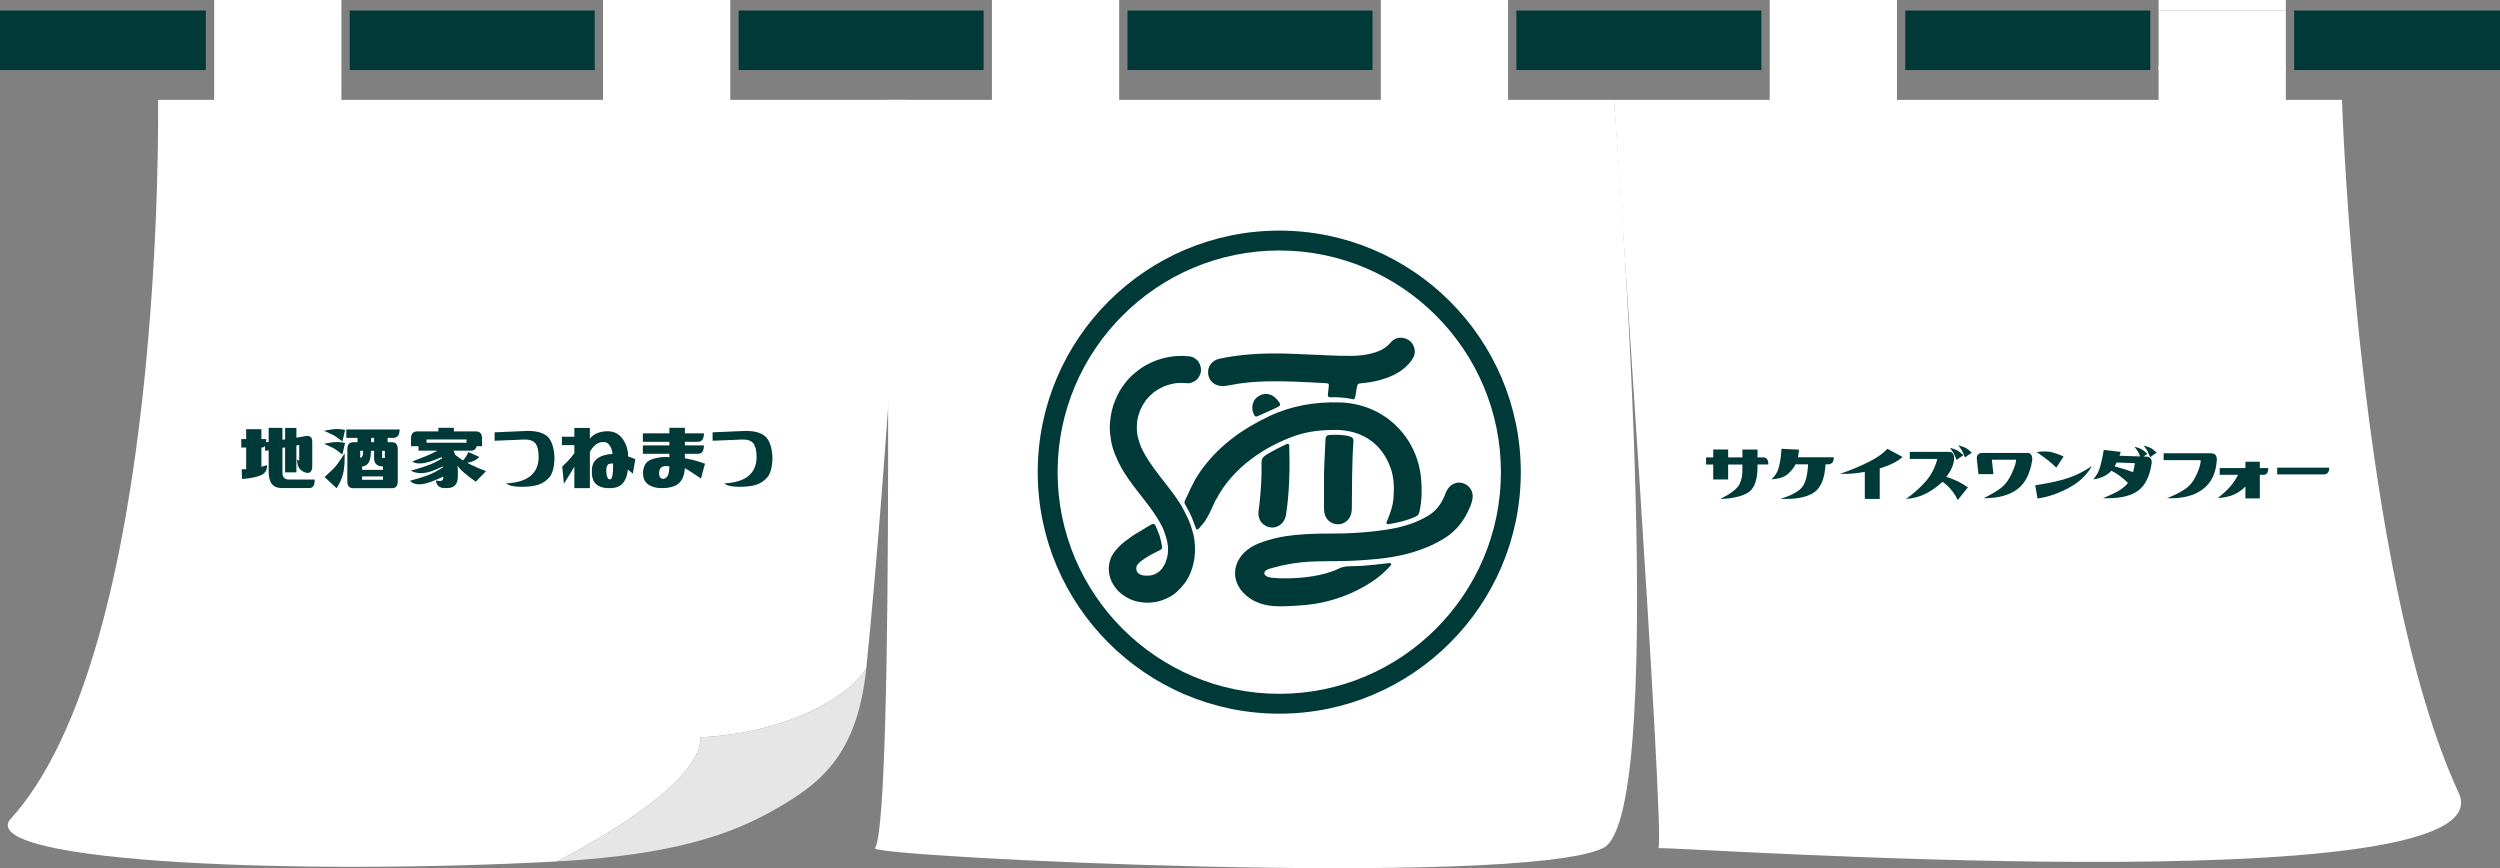
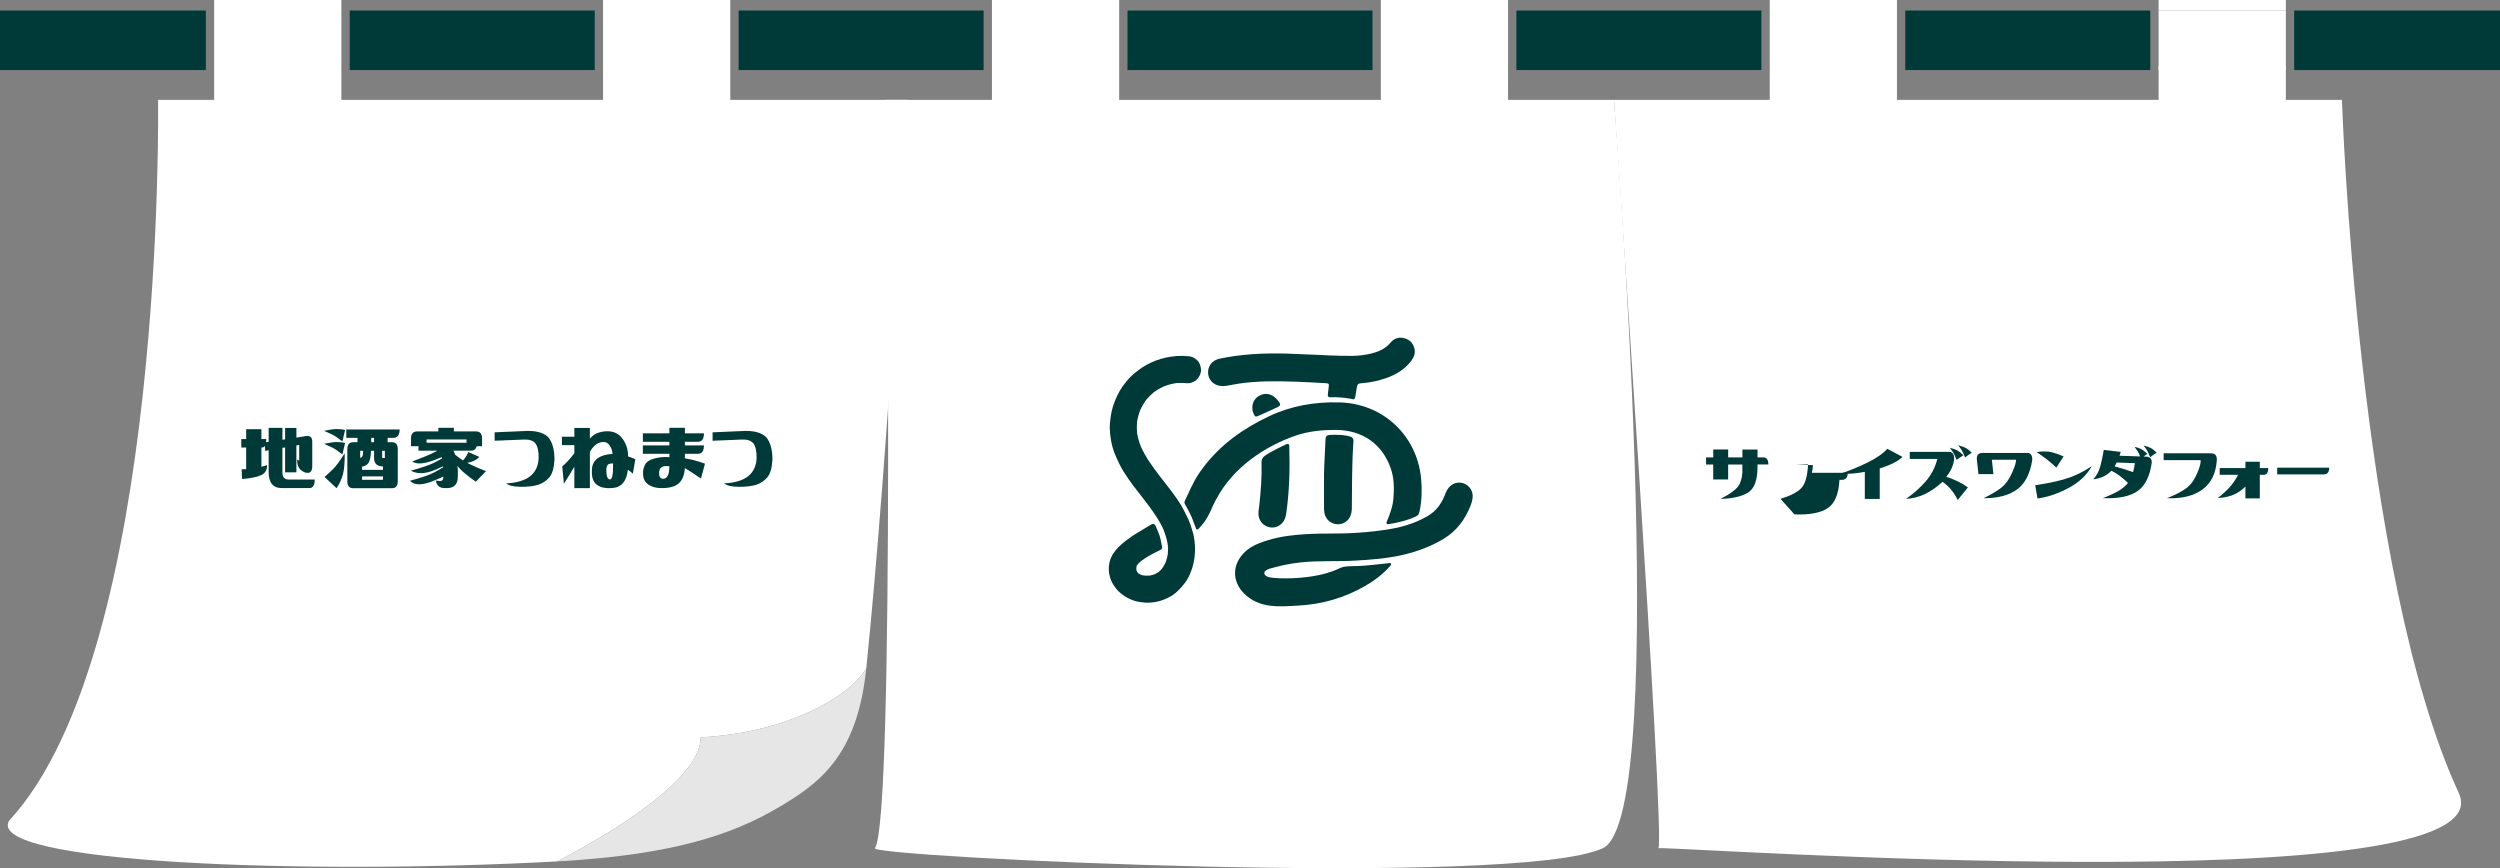
<svg xmlns="http://www.w3.org/2000/svg" id="_レイヤー_2" data-name="レイヤー 2" viewBox="0 0 1257.56 436.71">
  <rect x="0" y="0" width="1257.56" height="436.71" fill="#808080" stroke="none" />
  <defs>
    <style>
      .cls-1 {
        fill: #fff;
      }

      .cls-1, .cls-2, .cls-3 {
        stroke-width: 0px;
      }

      .cls-2 {
        fill: #e6e6e6;
      }

      .cls-3 {
        fill: #003a38;
      }
    </style>
  </defs>
  <g id="text">
    <g>
      <path class="cls-1" d="m445.69,50.23h366.18s29.53,359.94-5.59,376.43c-43.15,20.25-369.49,4.38-366.18,0,10.28-13.59,5.59-376.43,5.59-376.43Z" />
      <path class="cls-1" d="m811.87,50.23h366.18s7.78,238.56,58.77,348.69c26.15,56.49-396.14,26.63-402.59,27.74,3.54-5.27-22.36-376.43-22.36-376.43Z" />
      <rect class="cls-3" x="175.92" y="5.29" width="123.24" height="29.95" />
      <rect class="cls-3" x="762.78" y="5.29" width="123.24" height="29.95" />
      <rect class="cls-3" x="371.54" y="5.29" width="123.24" height="29.95" />
      <rect class="cls-3" x="0" y="5.29" width="103.54" height="29.95" />
      <rect class="cls-3" x="1154.02" y="5.29" width="103.54" height="29.95" />
      <rect class="cls-3" x="567.16" y="5.29" width="123.24" height="29.95" />
      <rect class="cls-3" x="958.4" y="5.29" width="123.24" height="29.95" />
      <polygon class="cls-1" points="107.73 0 107.73 5.29 107.73 33.34 107.73 35.24 107.73 73.84 171.73 73.84 171.73 35.24 171.73 33.34 171.73 5.29 171.73 0 107.73 0" />
      <polygon class="cls-1" points="303.35 0 303.35 5.29 303.35 33.34 303.35 35.24 303.35 73.84 367.35 73.84 367.35 35.24 367.35 33.34 367.35 5.29 367.35 0 303.35 0" />
      <polygon class="cls-1" points="498.97 0 498.97 5.29 498.97 33.34 498.97 35.24 498.97 73.84 562.97 73.84 562.97 35.24 562.97 33.34 562.97 5.29 562.97 0 498.97 0" />
      <polygon class="cls-1" points="694.59 0 694.59 5.29 694.59 33.34 694.59 35.24 694.59 73.84 758.59 73.84 758.59 35.24 758.59 33.34 758.59 5.29 758.59 0 694.59 0" />
      <polygon class="cls-1" points="890.21 0 890.21 5.29 890.21 33.34 890.21 35.24 890.21 73.84 954.21 73.84 954.21 35.24 954.21 33.34 954.21 5.29 954.21 0 890.21 0" />
      <rect class="cls-1" x="1085.83" y="33.34" width="64" height="40.51" />
      <path class="cls-1" d="m352.44,370.9c45.18-2.4,75.86-21.48,83.32-34.78,11.05-107.57,20.85-285.89,20.85-285.89H79.51s4.23,277.12-74.91,362.56c-12.52,21.4,149.25,27.41,275.61,20.52,13.58-6.97,72.56-38.59,72.23-62.4Z" />
      <path class="cls-2" d="m435.76,336.12c-7.46,13.3-38.15,32.38-83.32,34.78.32,23.81-58.65,55.44-72.23,62.4,58.76-3.21,88.01-13.77,109.5-26.06,22.8-13.04,41.53-27.15,46.05-71.12Z" />
      <rect class="cls-1" x="1085.83" width="64" height="5.29" />
      <rect class="cls-1" x="1085.83" y="5.29" width="64" height="29.95" />
    </g>
    <g>
-       <path class="cls-3" d="m643.5,359c-66.99,0-121.5-54.5-121.5-121.5s54.5-121.5,121.5-121.5,121.5,54.5,121.5,121.5-54.5,121.5-121.5,121.5Zm0-233c-61.48,0-111.5,50.02-111.5,111.5s50.02,111.5,111.5,111.5,111.5-50.02,111.5-111.5-50.02-111.5-111.5-111.5Z" />
      <g>
        <path class="cls-3" d="m651.76,219.11c6.38-2.19,13.13-2.84,19.85-2.86,13.61-.02,23.63,6.99,27.95,19.29,1.71,4.86,1.79,9.92,1.39,15-.32,4.11-1.68,7.94-3.48,12.12-.23.54.22,1.13.81,1.04,5.09-.81,9.65-1.91,13.98-3.91,1.21-.56,1.6-1.52,1.85-2.74,1.14-5.48,1.26-10.99.72-16.55-2.07-21.01-18.65-37.46-40.95-38.08-12.41-.35-24.37,1.66-35.7,7.06-12.84,6.11-24.14,14.09-32.82,25.54-1.73,2.28-4.19,5.82-5.63,9.14-.34.58-.78,1.42-.82,1.5-.44,1.04-1.58,3.54-2.68,5.77-.31.63-.64,1.38-.26,1.97.14.22,2.67,4.75,3.58,7,.66,1.63,1.52,3.89,2.18,5.71.13.35.82.31,1.18-.12.86-1.03,1.85-1.97,2.79-3.25,1.2-1.63,2.78-4.51,3.55-6.37.5-1.21,1.46-3.22,2.5-5.27.08-.09.18-.17.24-.27,8.05-15.39,24.07-26.32,39.76-31.71Z" />
        <path class="cls-3" d="m736.35,243.2c-2.92-1.12-6.03-.11-7.97,2.57-.87,1.2-1.3,2.6-1.87,3.94-1.71,4.03-4.2,7.34-8.06,9.67-5.94,3.57-12.37,5.58-19.13,6.73-10.38,1.76-20.86,2.36-31.37,2.29-5.35-.03-10.7.19-16.02.68-6.32.57-12.49,1.84-18.43,4.13-2.93,1.13-5.6,2.68-7.82,4.96-5.9,6.06-5.9,14.32.06,20.32,3.64,3.66,8.15,5.55,13.21,6.2,4.76.61,9.52.18,14.27-.08,11.85-.64,22.95-3.83,33.27-9.74,4.85-2.78,9.27-6.04,13.14-10.55.39-.45.03-1.15-.56-1.09-3.39.3-11.55,1.46-17.19,1.52-2.69.14-5.52-.12-8.04,1.1-4.26,2.07-8.84,3.27-13.5,4.01-4.42.7-8.89,1.06-13.36,1.07-2.13,0-4.28-.02-6.39-.25-1.47-.16-3.3-.3-4.32-1.52-.54-.65-.33-1.51.28-2.03,1.1-.93,2.7-1.22,4.05-1.6,1.53-.43,3.06-.82,4.61-1.16,3.1-.68,6.23-1.19,9.39-1.51,8.83-.89,17.75-.35,26.6-.83,8.27-.46,16.46-1.06,24.55-2.94,7.26-1.69,14.12-4.25,20.51-8.11,6.53-3.94,10.74-9.73,13.5-16.7.46-1.17.8-2.41.98-3.65.47-3.28-1.34-6.27-4.38-7.43Z" />
        <path class="cls-3" d="m615.21,194.22c.87-.02,1.74-.17,2.6-.31,1.63-.27,3.24-.62,4.88-.87,9.76-1.48,19.57-1.37,29.39-1.03,4.76.17,9.52.45,14.27.71,2.24.12,2.25.17,1.97,2.42-.13,1.06-.24,2.12-.38,3.18-.14,1.13.33,1.61,1.48,1.53,2.88-.21,7.05.19,9.88.71,1.48.27,1.86.72,2.29-.49.33-.94.48-2.91.8-4.51.51-2.55.43-2.63,3.03-2.84,4.09-.34,8.07-1.2,11.94-2.56,4.95-1.74,9.31-4.38,12.53-8.65,1.4-1.87,2.2-3.92,1.58-6.27-.67-2.53-2.23-4.28-4.78-5.04-2.81-.84-5.32-.1-7.13,2.07-2.79,3.36-6.48,4.82-10.53,5.73-2.76.62-5.56.95-8.38,1-7.98.16-15.93-.5-23.9-.74-11.95-.64-23.9-.85-35.79.85-2.5.36-4.99.78-7.46,1.31-3.97.85-6.25,4.04-5.75,7.86.46,3.55,3.55,6.02,7.47,5.93Z" />
        <path class="cls-3" d="m668.92,218.79c-1.59.06-2.12.77-2.17,2.36-.2,5.93-.65,11.85-.74,17.78,0,5.25,0,10.5,0,15.75,0,1.07,0,2.15.18,3.2.55,3.38,3.32,5.77,6.65,5.84,3.36.08,6.14-2.16,6.88-5.55.14-.66.27-1.34.28-2.02.12-11.38.02-22.76.81-34.12.11-1.63-.64-2.19-2.04-2.56-3.25-.85-6.54-.82-9.85-.7Z" />
        <path class="cls-3" d="m633.02,258.4c.04,3.55,2.51,6.35,5.92,6.89,3.2.51,6.33-1.41,7.52-4.67.26-.72.42-1.49.53-2.26,1.64-11.28,1.88-22.62,1.54-33.98,0-.19,0-.39-.09-.61-.16-.42-.65-.62-1.07-.43-3.62,1.65-7.17,3.41-10.54,5.52-1.5.94-2.3,2.05-2.25,4,.2,7.09-.35,14.16-1.11,21.21-.16,1.44-.47,2.89-.45,4.33Z" />
        <path class="cls-3" d="m640.69,199.41c-2.3-1.54-4.76-1.66-7.18-.37-2.32,1.24-3.48,3.3-3.57,5.94-.02.99.16,1.93.54,2.85.82,1.95,1.05,2.04,2.99,1.15,2.65-1.21,5.29-2.44,7.96-3.61,3.13-1.37,3.23-1.71.96-4.38-.5-.59-1.07-1.15-1.71-1.57Z" />
        <path class="cls-3" d="m597.66,261c-1.14-2.49-2.19-4.36-3.31-6.51,0,0-1.31-2.07-2.01-3.1-2.47-3.63-5.19-7.07-7.89-10.53-.45-.58-.9-1.16-1.35-1.74-3.48-4.54-6.86-9.23-9.21-14.46-.86-2.19-1.52-4.46-1.91-6.78-.19-1.92-.19-3.85,0-5.77.34-2.05.89-4.05,1.64-5.99.78-1.69,1.71-3.31,2.8-4.83,1.22-1.49,2.58-2.85,4.07-4.07,1.53-1.09,3.17-2.04,4.88-2.82,1.93-.74,3.92-1.29,5.95-1.64,2-.2,4.02-.2,6.02.02.94.04,1.81-.16,2.62-.59.84-.27,1.57-.74,2.19-1.41,1.18-1.18,2.07-3.12,1.99-4.81-.08-1.76-.66-3.58-1.99-4.81-.46-.35-.92-.71-1.38-1.06-1.06-.62-2.21-.93-3.43-.93-3.59-.39-7.25-.05-10.78.68-3.4.7-6.73,2-9.78,3.65-1.43.77-2.79,1.68-4.08,2.66-1.63,1.24-3.21,2.51-4.6,4-2.45,2.61-4.6,5.63-6.12,8.88-1.53,3.27-2.72,6.64-3.23,10.22-.29,2.1-.55,4.17-.51,6.29.04,2.02.3,4.03.64,6.02.39,2.31,1.03,4.57,1.91,6.74,1.26,3.09,2.66,6.06,4.4,8.9,3.04,4.95,6.71,9.49,10.28,14.07.24.31.48.61.71.92,2.5,3.25,4.94,6.58,7,10.13-.05.03,1.57,2.68,2.13,4.19.58,1.59,1.16,3.22,1.58,4.87.31,1.21.56,2.53.64,3.85,0,0,0,0,.01,0,0,.18,0,.36.01.54,0,.03,0,.07,0,.1,0,.14,0,.29,0,.43,0,.05,0,.09,0,.14,0,.76-.04,1.52-.11,2.28-.25,1.44-.62,2.85-1.12,4.22-.49,1.05-1.07,2.06-1.74,3.01-.55.64-1.14,1.23-1.77,1.78-.59.4-1.21.76-1.85,1.08-.84.3-1.69.54-2.56.7-1.1.08-2.21.06-3.31-.07.6.08,1.21.16,1.81.24-1.28-.17-5.93-.23-5.24-4.56.29-2.29,6.87-6.09,12.09-8.53.53-.25.86-.78.83-1.36-.02-.61-.84-4.51-1.31-5.89-.4-1.2-1.87-4.74-2.15-5.19-.36-.56-1.08-.76-1.68-.47-1.64.81-4.77,2.89-6.37,3.79-2.53,1.42-4.87,3.05-7.16,4.83-2.27,1.76-4.27,3.73-5.89,6.12-2.23,3.31-2.77,7.49-1.82,11.32.39,1.58,1.08,3.17,1.97,4.54.83,1.29,1.8,2.55,2.94,3.58,2.22,2.02,4.7,3.42,7.55,4.35.86.28,1.75.46,2.64.59,1.5.21,2.97.42,4.49.36,2.42-.1,4.94-.49,7.21-1.38,1.36-.54,2.74-1.1,4-1.86.42-.26.84-.53,1.25-.82,2.41-1.71,5.61-5.25,7.07-7.82,3.86-6.78,4.65-14.88,3.02-22.44-.14-.15-1.08-4.38-2.65-7.84Z" />
      </g>
    </g>
    <g>
      <path class="cls-3" d="m142.07,215.25v5.99l1.35-.24v-5.75h5.68v4.9l5-.85c.9-.08,1.62.09,2.16.51.54.42.81,1.26.81,2.51v12.05c0,2.42-.83,3.59-2.5,3.51-1.11-.08-2.23-.61-3.36-1.57-1.13-.97-1.73-2.7-1.8-5.21.28.24.64.44,1.09.61v-7.87l-1.41.24v13.5h-5.68v-12.53l-1.35.24v12.29c0,2.42,1.04,3.63,3.13,3.63h13.13c0,2.87-.89,4.3-2.66,4.3h-13.96c-4.38,0-6.56-2.72-6.56-8.17v-10.84l-1.77.3-.1-2.54c-.35.57-.83.85-1.46.85h-.31v9.69c1.01-.24,1.96-.52,2.86-.85.03,2.46-.98,4.16-3.05,5.09-2.07.93-5.24,1.57-9.51,1.94l-.26-4.9c.59,0,1.35-.02,2.29-.06v-10.9h-2.45v-4.24h2.45v-4.96h7.66v4.96h2.45c0,.61-.03,1.13-.1,1.57l1.3-.18v-7.02h6.93Z" />
      <path class="cls-3" d="m162.96,216.7c2.92-.61,5.12-.9,6.62-.88,1.49.02,2.83.17,4.01.45l-1.35,5.81c-2.15-1.7-3.68-2.77-4.58-3.24-.9-.46-2.47-1.18-4.69-2.15Zm0,6.54c2.92-.61,5.12-.9,6.62-.88,1.49.02,2.83.17,4.01.45l-1.35,5.81c-2.15-1.7-3.68-2.77-4.58-3.24-.9-.46-2.47-1.18-4.69-2.15Zm10.42,4.78c.07,4.68-.23,8.23-.89,10.63-.66,2.4-1.72,4.71-3.18,6.93l-6.04-5.63c1.39-1.33,2.78-2.63,4.17-3.91,1.39-1.27,3.37-3.95,5.94-8.02Zm1.35-2.06c0-2.34.97-3.51,2.91-3.51h2.18v-2.18h-5.62v-4.24h26.83c0,2.83-1.11,4.24-3.33,4.24h-2.7v2.18h2.18c1.94,0,2.91,1.17,2.91,3.51v16.11c0,2.34-.97,3.51-2.91,3.51h-19.55c-1.94,0-2.91-1.17-2.91-3.51v-16.11Zm6.46.79v3.57c.62-.08,1.04-.49,1.25-1.24.21-.75.28-1.52.21-2.33h-1.46Zm11.46,7.87c-2.99,0-4.48-1.41-4.48-4.24v-3.63h-1.56c-.07,2.54-.4,4.43-.99,5.66-.59,1.23-1.75,2.01-3.49,2.33v1.63h10.52v-1.76Zm-10.52,6.72h10.52v-1.7h-10.52v1.7Zm6.04-18.89v-2.18h-1.46v2.18h1.46Zm5.42,4.3h-1.35v3.63h1.35v-3.63Z" />
      <path class="cls-3" d="m207.37,232.14c5.49-2.06,9.17-3.59,11.04-4.6.62-.28,1.18-.56,1.67-.85h-9.58v-2.24h-3.75v-4c0-2.3,1.08-3.45,3.23-3.45h10.52v-1.82h7.81v1.82h11.04c2.08,0,3.13,1.15,3.13,3.45v4h-2.71c-.35,1.49-1.29,2.24-2.81,2.24h-8.86c.35.69.66,1.39.94,2.12,1.25,1.01,2.53,1.94,3.85,2.79.28-.32.56-.65.83-.97.62-.73,1.25-1.8,1.88-3.21l5.52,2.42c-.97,1.09-2.26,1.9-3.85,2.42-.76.24-1.53.42-2.29.54.55.28,1.08.54,1.56.79,2.71,1.33,5.35,2.46,7.92,3.39l-5.1,5.33c-2.01-1.33-4.13-2.97-6.35-4.9-1.04-.89-2.01-1.92-2.92-3.09.14.93.21,1.7.21,2.3v3.03c0,3.92-1.81,5.87-5.42,5.87h-1.15c-2.64,0-4.13-1.27-4.48-3.81,1.04.2,1.77.28,2.19.24,1.04,0,1.56-.65,1.56-1.94v-.24c-1.32.61-2.88,1.27-4.69,2-5.9,2.46-9.93,2.48-12.09.06,5.76-1.53,9.83-2.93,12.19-4.18,1.81-.97,3.3-1.84,4.48-2.6v-.48c-1.11.52-2.4,1.09-3.85,1.7-5,2.14-9.13,2.3-12.4.48,5.49-1.49,9.41-2.82,11.77-4,1.53-.77,2.85-1.49,3.96-2.18-.07-.2-.14-.4-.21-.61-1.18.48-2.5,1.01-3.96,1.57-5.14,1.9-8.75,2.1-10.84.61Zm27.3-11.08h-20.11v1.63h20.11v-1.63Z" />
      <path class="cls-3" d="m265.8,216.76c4.72.04,8.09,1.15,10.11,3.33,1.91,2.3,2.92,5.89,3.02,10.78-.21,4.4-1.07,7.48-2.58,9.23-1.51,1.76-3.36,3-5.55,3.72-2.19.73-5.11,1.08-8.78,1.06-3.66-.02-6.12-.59-7.37-1.73,10.66-.52,16.1-4.84,16.3-12.96.03-3.31-.52-5.71-1.67-7.21-1.11-1.33-2.97-1.96-5.57-1.88l-14.9.61v-4.24l16.98-.73Z" />
      <path class="cls-3" d="m296.72,215.25v5.39c1.84-2.26,4.54-3.49,8.1-3.69,3.56-.2,6.31,1.02,8.26,3.66,1.94,2.64,2.9,5.64,2.86,8.99,1.18.36,2.4.83,3.65,1.39l-1.25,7.27c-.87-.77-1.7-1.43-2.5-2-.66,6.05-3.44,9.14-8.33,9.26-2.74.24-5.08-.25-7.01-1.48-1.93-1.23-2.86-3.56-2.79-6.99-.1-4.76,2.6-7.59,8.13-8.48.73-.12,1.49-.2,2.29-.24-.14-1.86-.74-3.42-1.8-4.69-1.06-1.27-2.55-1.62-4.48-1.06-1.93.57-3.64,2.12-5.13,4.66v18.29h-7.81v-10.78c-1.39,2.38-3.14,5.25-5.26,8.6l-.83-8.72c2.19-1.9,4.22-4.12,6.09-6.66v-4.06h-6.25v-4.24h6.25v-4.42h7.81Zm9.53,18.16c-.94.48-1.35,1.7-1.25,3.63.1,2.75.72,4.12,1.85,4.12s1.64-2.68,1.54-8.05c-.76,0-1.48.1-2.14.3Z" />
      <path class="cls-3" d="m336.71,215.19h7.81v2.79h9.58c0,2.83-1.01,4.24-3.02,4.24h-6.56v1.82h9.58c0,2.83-1.01,4.24-3.02,4.24h-6.56v2.24c1.01.2,2.38.48,4.12.85,2.26.61,4.25,1.23,5.99,1.88l-2.03,7.45c-4.31-2.91-7-4.64-8.07-5.21-.24,3.15-1.11,5.54-2.6,7.17-1.49,1.63-3.94,2.57-7.34,2.82-3.4.24-6.11-.27-8.13-1.54-2.01-1.27-3-3.16-2.97-5.66-.14-1.41.17-2.9.94-4.45.76-1.55,2.43-2.64,5-3.27,2.57-.63,5-.82,7.29-.58v-1.7h-13.34v-4.24h13.34v-1.82h-13.34v-4.24h13.34v-2.79Zm-5.16,22.83c-.07,1.53.47,2.48,1.61,2.85,2.36.16,3.54-1.94,3.54-6.3-3.47-.56-5.19.59-5.16,3.45Z" />
      <path class="cls-3" d="m375.44,216.76c4.72.04,8.09,1.15,10.11,3.33,1.91,2.3,2.92,5.89,3.02,10.78-.21,4.4-1.07,7.48-2.58,9.23-1.51,1.76-3.36,3-5.55,3.72-2.19.73-5.11,1.08-8.78,1.06-3.66-.02-6.12-.59-7.37-1.73,10.66-.52,16.1-4.84,16.3-12.96.03-3.31-.52-5.71-1.67-7.21-1.11-1.33-2.97-1.96-5.57-1.88l-14.9.61v-4.24l16.98-.73Z" />
    </g>
    <g>
      <path class="cls-3" d="m858.19,233.65v-3.56h3.61v-4.01h7.51v4.01h7.16v-3.96h7.61v3.96h2.6c1.9-.13,2.85,1.05,2.85,3.56h-5.46v1.3c-.03,6.58-1.6,10.84-4.71,12.8-3.1,1.95-7.75,3.03-13.92,3.23,5.21-2.67,8.38-5.11,9.52-7.31,1.13-2.2,1.64-4.91,1.5-8.11v-1.9h-7.16v7.51h-7.51v-7.51h-3.61Z" />
-       <path class="cls-3" d="m895.64,250.93c4.91-1.5,8.37-3.28,10.39-5.33,2.02-2.05,3.18-6.07,3.48-12.04h-6.36c-.6,1.44-1.8,3-3.58,4.68-1.79,1.69-4.63,2.65-8.54,2.88,1.84-1.5,3.1-3.56,3.78-6.16.68-2.6,1.13-5.68,1.33-9.22l8.81.45c-.07,1.14-.25,2.4-.55,3.81h18.03c.03,2.34-.92,3.52-2.85,3.56h-1.3c-.37,7.15-2.35,11.9-5.96,14.27-3.61,2.37-9.17,3.41-16.68,3.1Z" />
+       <path class="cls-3" d="m895.64,250.93c4.91-1.5,8.37-3.28,10.39-5.33,2.02-2.05,3.18-6.07,3.48-12.04h-6.36l8.81.45c-.07,1.14-.25,2.4-.55,3.81h18.03c.03,2.34-.92,3.52-2.85,3.56h-1.3c-.37,7.15-2.35,11.9-5.96,14.27-3.61,2.37-9.17,3.41-16.68,3.1Z" />
      <path class="cls-3" d="m925.52,238.36c4.97-1.67,9.68-3.61,14.12-5.81,4.44-2.2,7.68-4.47,9.72-6.81l7.66,4.11c-2.5,2.3-6.33,4.22-11.47,5.76v15.38h-7.51v-13.62c-4.31.8-8.48,1.14-12.52,1Z" />
      <path class="cls-3" d="m960.66,230.85v-3.56h19.48c1.9-.13,2.85,1.05,2.85,3.56-.3,3.1-1.62,6.11-3.96,9.01,4.21,1.34,7.83,3.1,10.87,5.31l-5.11,6.36c-1.87-3.87-4.42-6.93-7.66-9.17-5.91,5.48-12.02,8.33-18.33,8.56,3.71-2.57,6.98-5.48,9.82-8.71,2.84-3.24,4.81-7.03,5.91-11.37h-13.87Zm20.18-5.61c1.6.4,2.85.85,3.76,1.35.9.5,1.92,1.3,3.05,2.4-1.17.73-2.3,1.52-3.41,2.35-.83-1.97-1.41-3.21-1.73-3.73-.32-.52-.88-1.31-1.68-2.38Zm4.21-1.25c1.6.4,2.85.84,3.76,1.33.9.48,1.92,1.29,3.06,2.43-1.17.7-2.3,1.49-3.41,2.35-.83-2-1.41-3.26-1.73-3.76-.32-.5-.88-1.28-1.68-2.35Z" />
      <path class="cls-3" d="m995.2,238.49l-.77-7.15c-.29-2.35.68-3.52,2.9-3.52h22.21c1.83-.13,2.75,1.01,2.75,3.43-1.06,7.02-3.63,12.01-7.7,14.97-4.07,2.96-9.66,4.43-16.78,4.39,3.96-1.96,6.96-3.76,9-5.38,2.04-1.62,3.79-4.05,5.24-7.27,1.45-3.22,2.14-5.46,2.08-6.71h-12.17l.77,7.24h-7.53Z" />
      <path class="cls-3" d="m1024.92,250.76l-1.16-6.66c7.53-1.16,13.26-2.45,17.19-3.86,3.93-1.42,7.69-3.35,11.3-5.79-2.51,4.51-6.39,8.17-11.64,10.98-5.25,2.82-10.48,4.6-15.69,5.33Zm13.13-21.15l-3.67,5.6c-1.87-1.74-3.44-3.1-4.71-4.08-1.27-.98-3-2.23-5.19-3.74,3.09-.45,5.65-.41,7.68.12,2.03.53,3.99,1.23,5.89,2.1Z" />
      <path class="cls-3" d="m1073.7,224.73c1.51.35,2.7.78,3.57,1.28.87.5,1.85,1.26,2.95,2.29-.68.45-1.34.9-1.98,1.35l1.35.05c2.03.1,2.95,1.19,2.75,3.28-.97,6.76-3.36,11.46-7.19,14.1-3.83,2.64-9.62,3.81-17.38,3.52,3.96-1.58,6.82-2.95,8.59-4.1,1.77-1.16,3.12-2.35,4.06-3.57-2.99-2.9-5.78-4.94-8.35-6.13-.16.19-.34.37-.53.53-2.09,2.06-4.96,3.33-8.59,3.81,1.64-1.83,2.79-3.91,3.45-6.23.66-2.32,1.28-5.18,1.86-8.59l8.5,1.01c-.19.74-.39,1.38-.58,1.93l10.38.34c-.58-1.32-1-2.19-1.26-2.61-.32-.48-.85-1.24-1.59-2.27Zm.19,8.26l-9.13-.34c-.35.71-.71,1.35-1.06,1.93,2.9.77,5.99,1.74,9.27,2.9.42-1.42.72-2.91.92-4.49Zm4.39-8.88c1.54.39,2.75.8,3.62,1.25.87.45,1.85,1.24,2.95,2.37-1.13.64-2.21,1.4-3.23,2.27-.84-1.96-1.41-3.19-1.71-3.67-.31-.48-.84-1.22-1.62-2.22Z" />
      <path class="cls-3" d="m1088.36,231.45v-3.43h23.42c2.35-.13,3.46,1.01,3.33,3.43-.42,6.63-2.82,11.56-7.22,14.77-4.39,3.22-10.34,4.68-17.84,4.39,3.96-1.58,7.09-3.18,9.39-4.8,2.3-1.62,4.18-4.08,5.62-7.36,1.45-3.28,2.08-5.62,1.88-7h-18.59Z" />
      <path class="cls-3" d="m1129.5,250.71v-5.99c-3.48,3.64-8.11,5.57-13.91,5.79,2.7-2.12,4.82-4.08,6.35-5.87,1.53-1.79,2.82-3.73,3.89-5.82h-9.27v-3.38h12.94v-3.19h7.24v3.19h4.25c0,2.51-.93,3.64-2.8,3.38h-1.45v11.88h-7.24Z" />
      <path class="cls-3" d="m1171.65,235.26c0,2.25-.93,3.38-2.8,3.38h-23.37v-3.38h26.17Z" />
    </g>
  </g>
</svg>